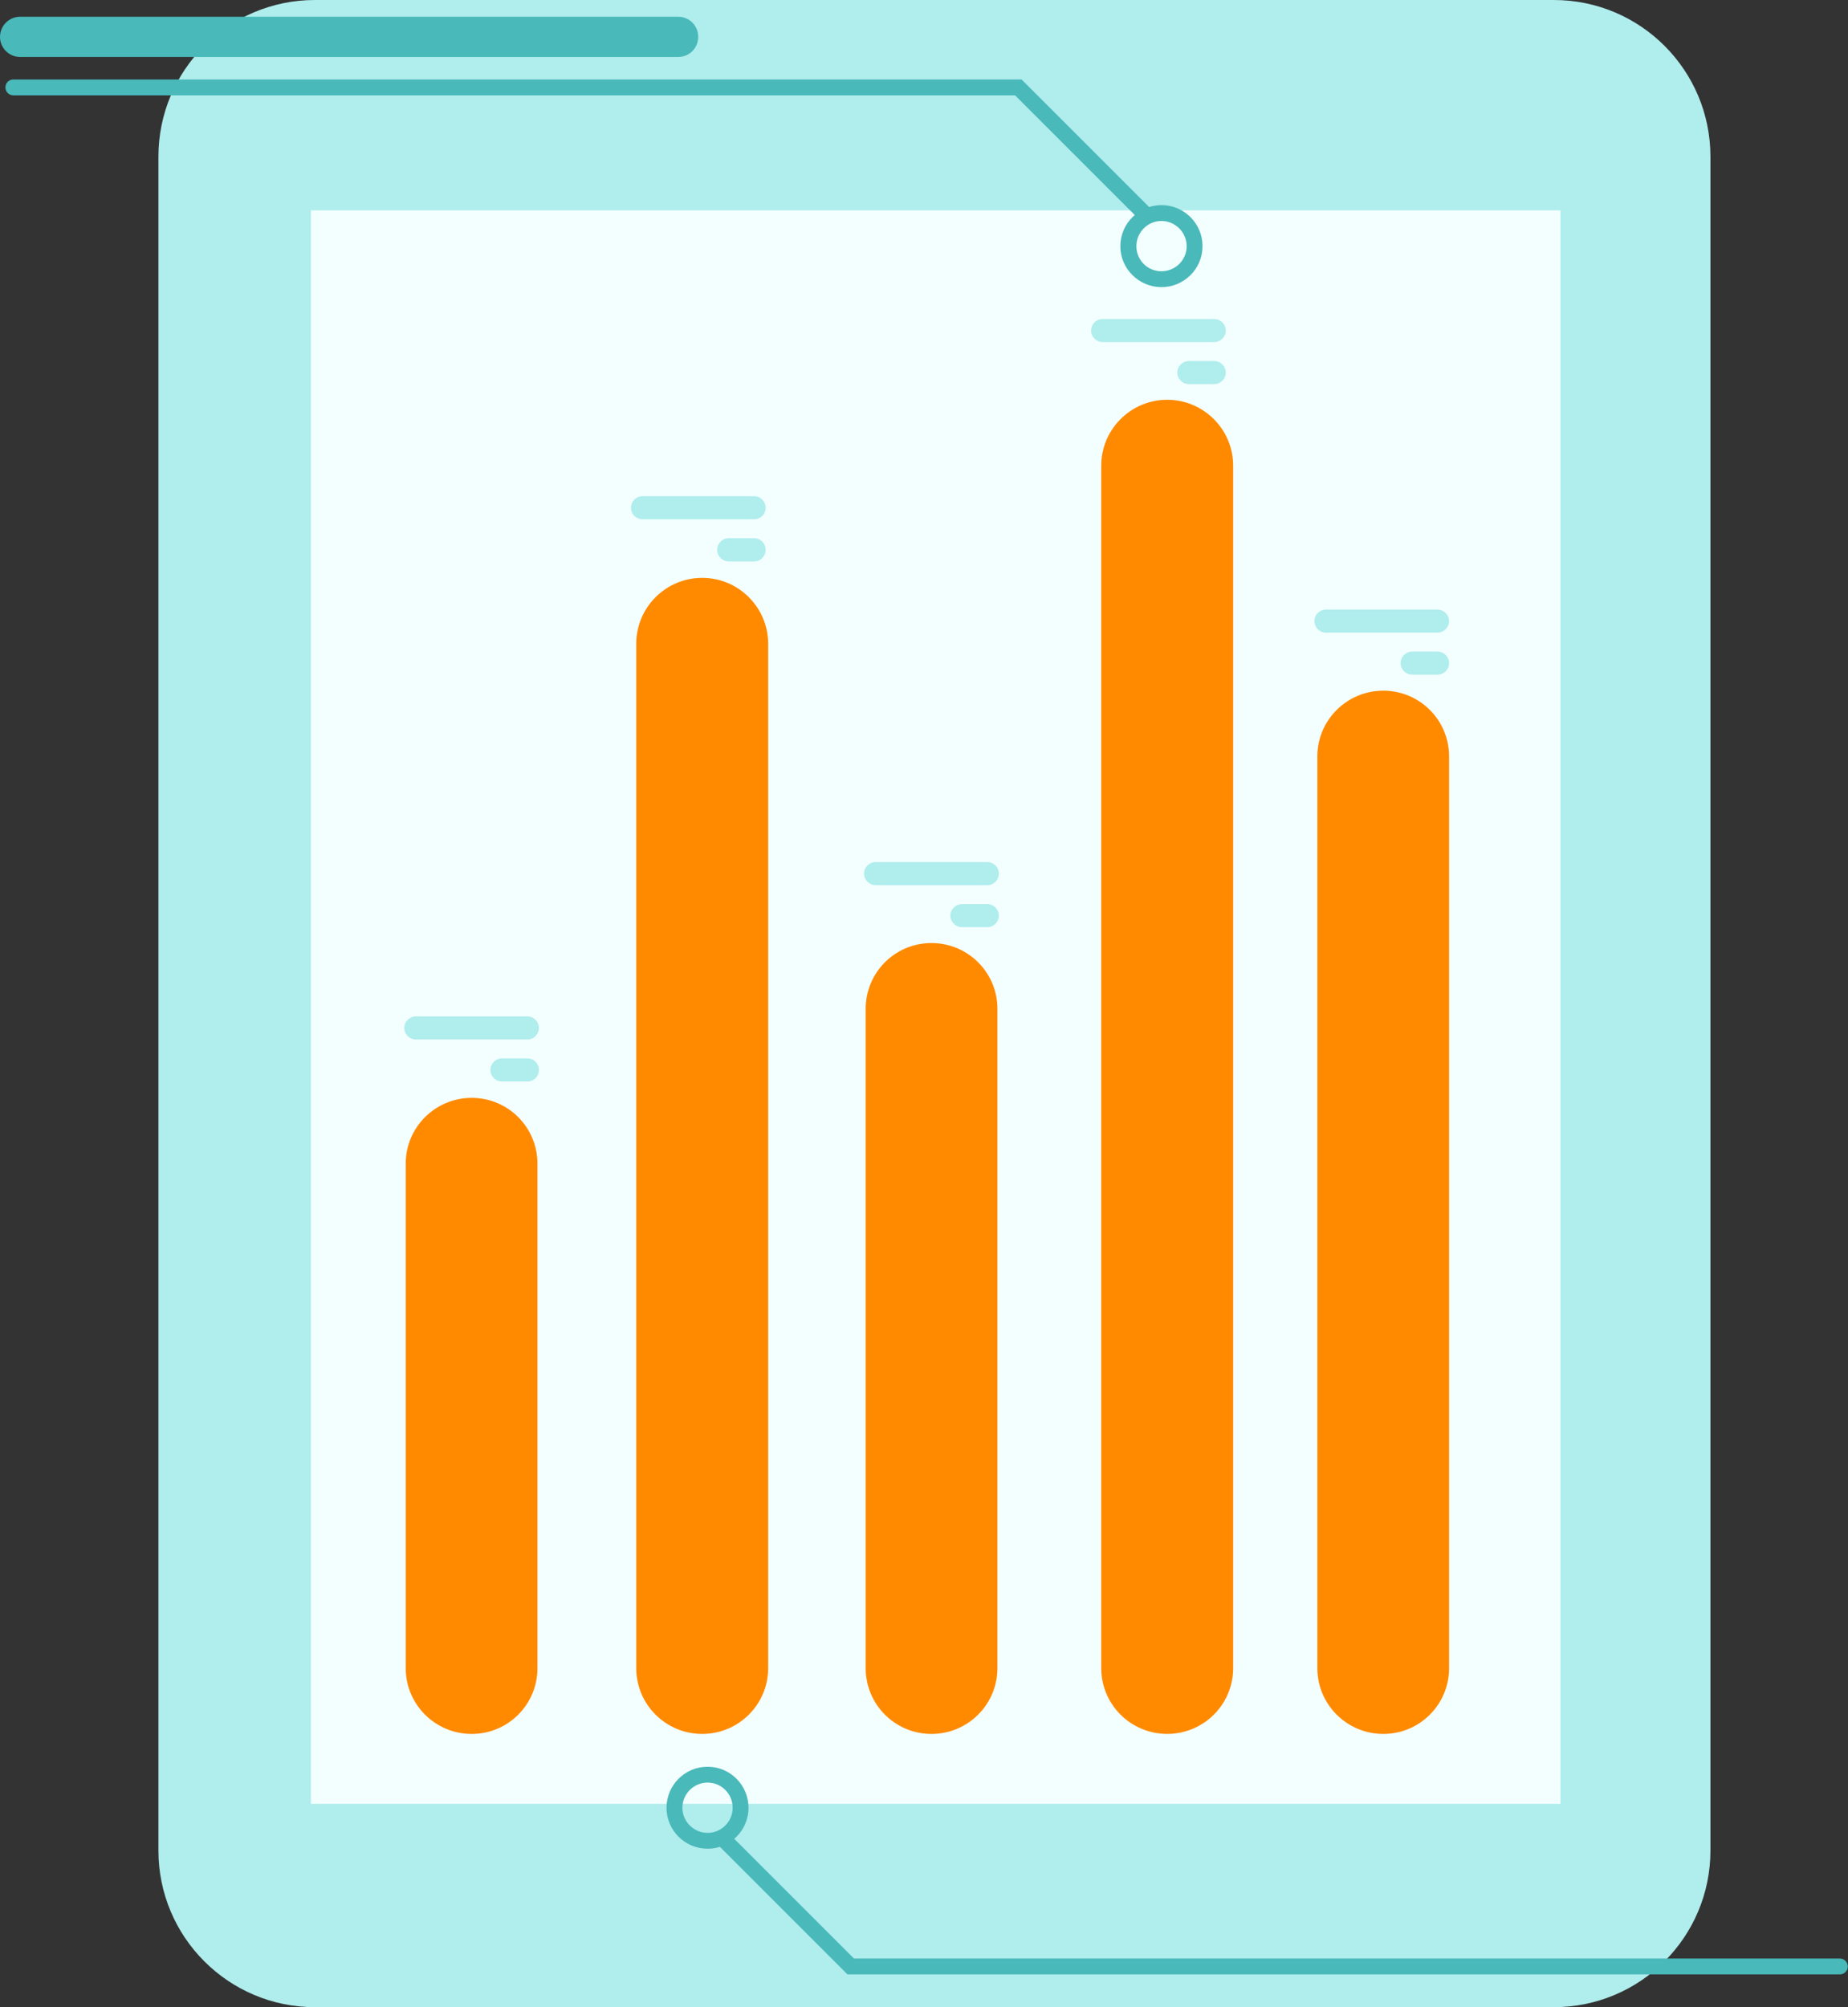
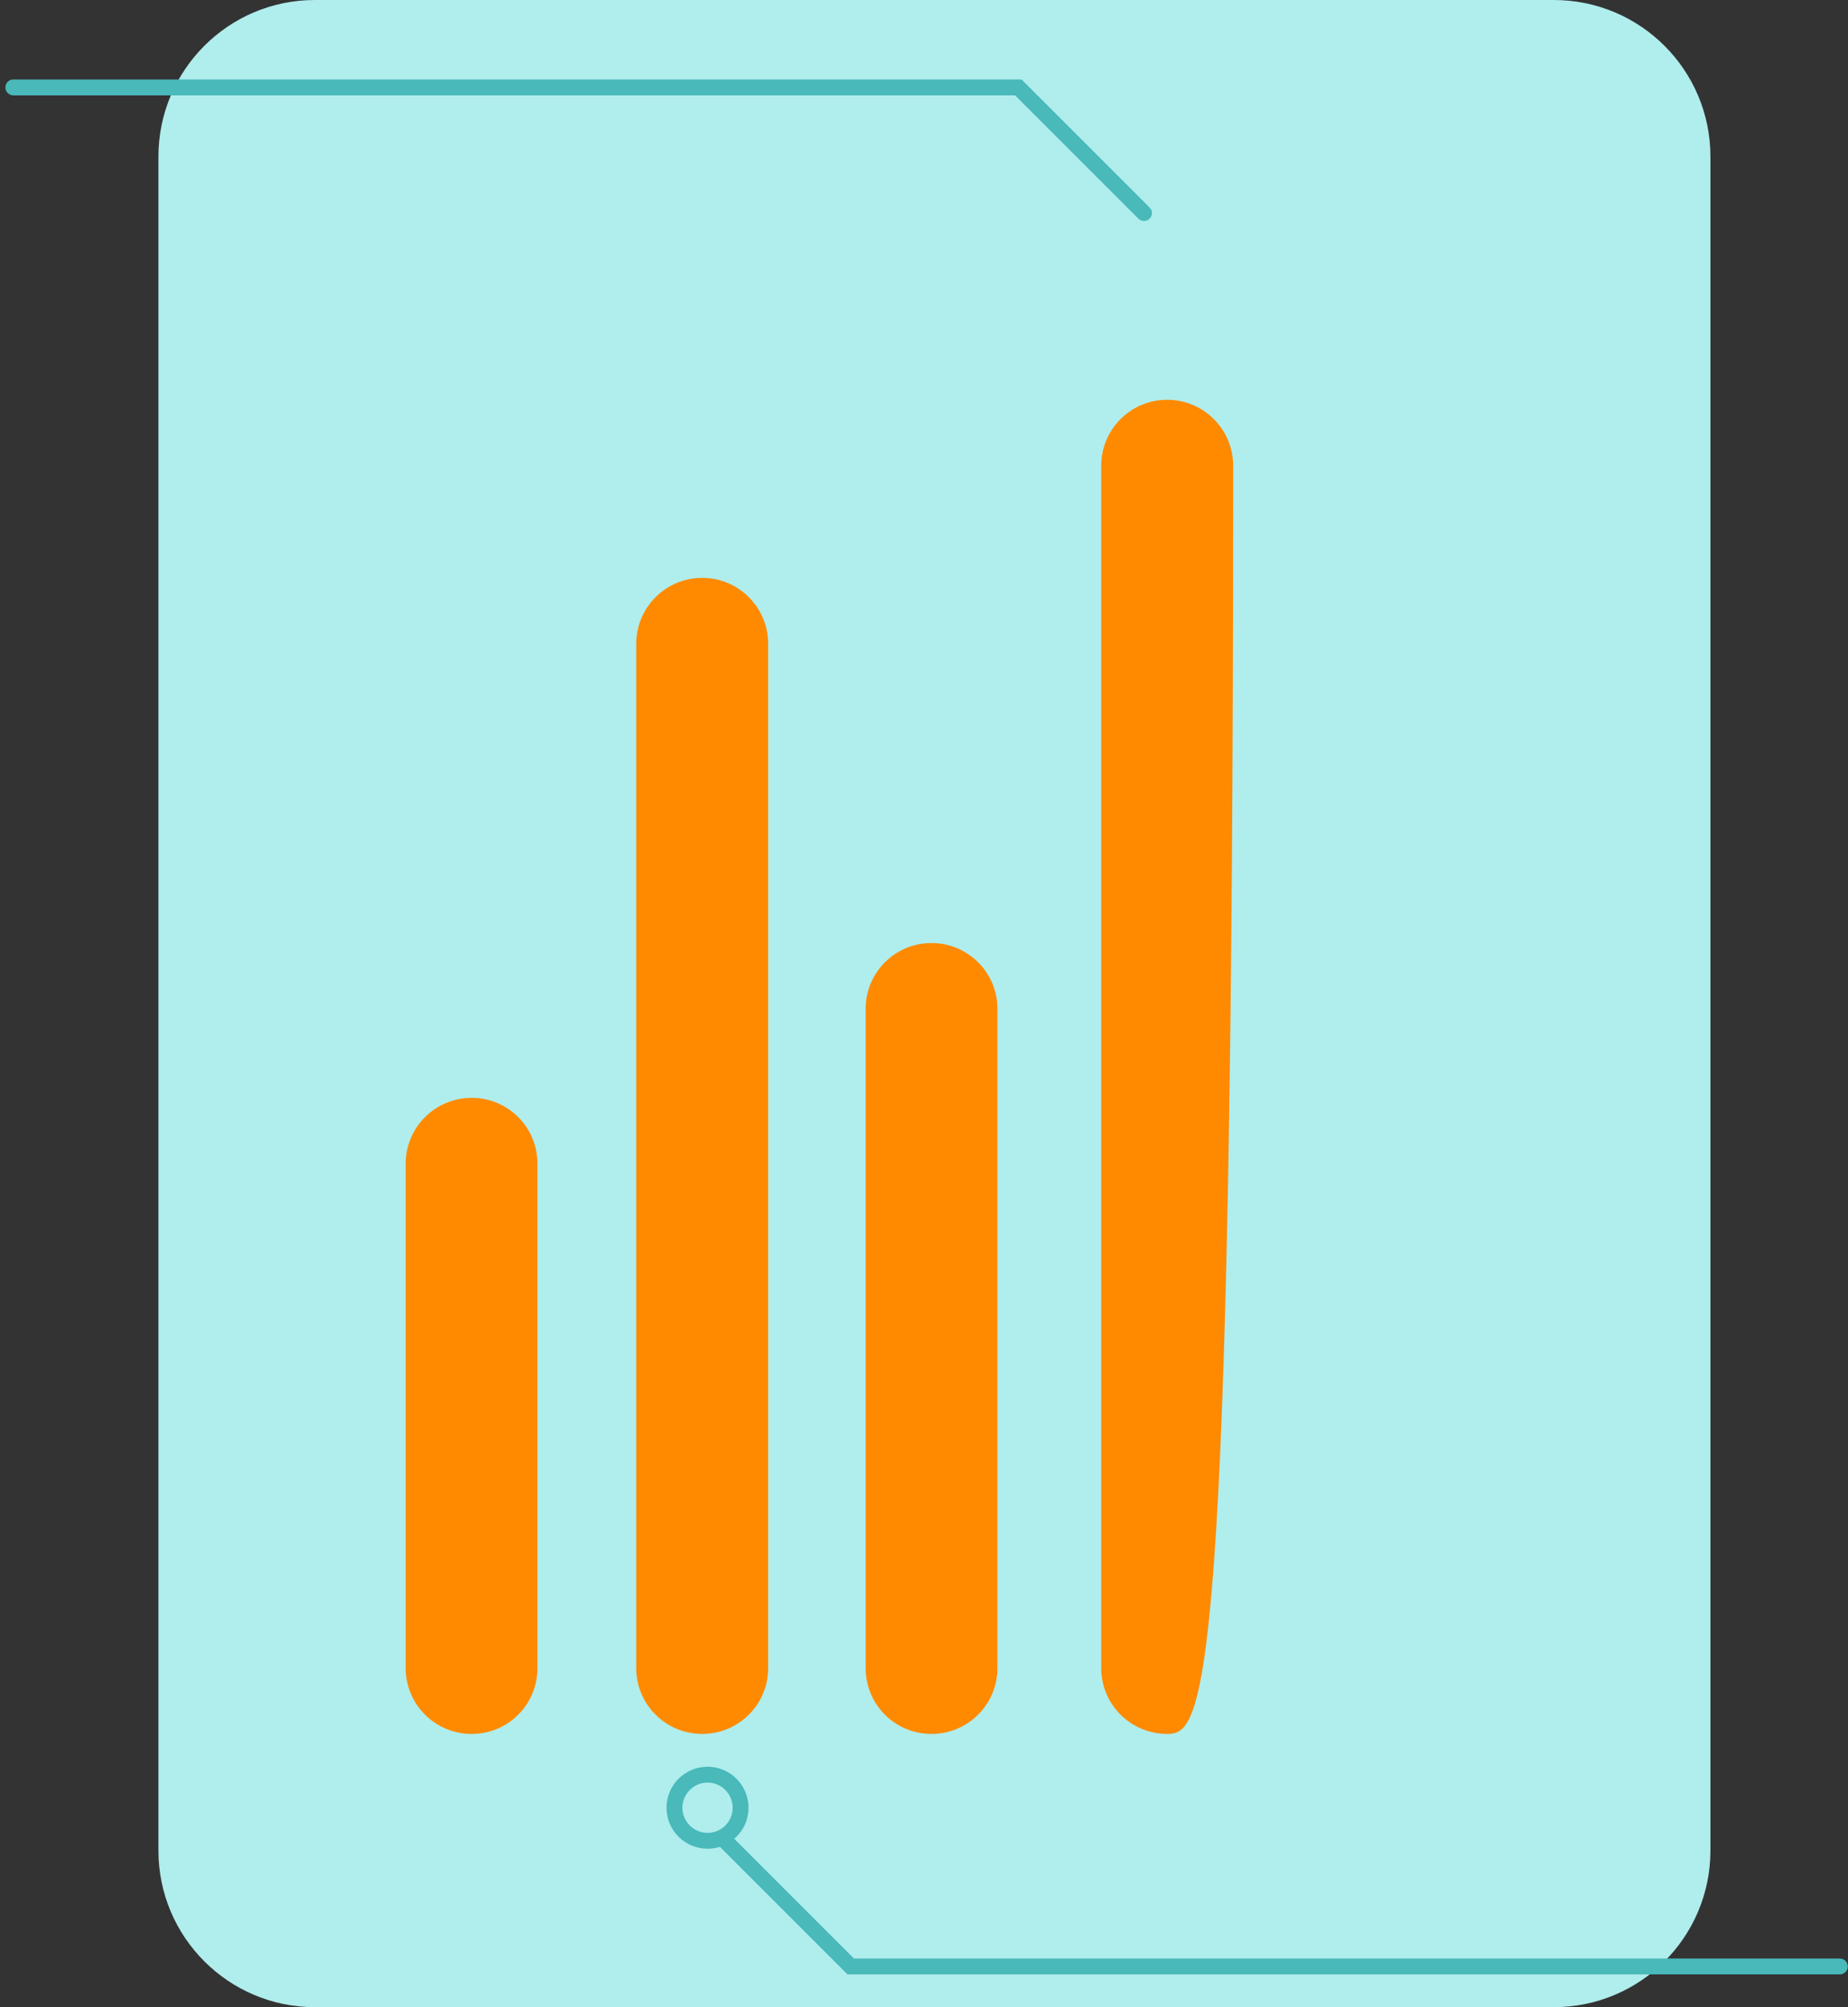
<svg xmlns="http://www.w3.org/2000/svg" width="151" height="164" viewBox="0 0 151 164" fill="none">
  <rect x="0" y="0" width="151" height="164" fill="#333333" stroke="none" />
  <path d="M25.728 164H126.962C134.031 164 139.76 158.271 139.76 151.202V12.798C139.76 5.729 134.031 0 126.962 0H25.728C18.674 0 12.945 5.729 12.945 12.798V151.202C12.945 158.271 18.674 164 25.728 164Z" fill="#B0EDED" />
-   <path d="M25.404 147.387H127.507V17.186H25.404V147.387Z" fill="#F3FFFF" />
-   <path d="M113.03 141.674C110.055 141.674 107.64 139.273 107.64 136.298V61.809C107.64 58.834 110.055 56.434 113.03 56.434C116.005 56.434 118.405 58.834 118.405 61.809V136.298C118.405 139.273 116.005 141.674 113.03 141.674Z" fill="#FF8A00" />
-   <path d="M95.371 141.673C92.397 141.673 89.981 139.273 89.981 136.298V38.054C89.981 35.079 92.397 32.664 95.371 32.664C98.346 32.664 100.762 35.079 100.762 38.054V136.298C100.762 139.273 98.346 141.673 95.371 141.673Z" fill="#FF8A00" />
+   <path d="M95.371 141.673C92.397 141.673 89.981 139.273 89.981 136.298V38.054C89.981 35.079 92.397 32.664 95.371 32.664C98.346 32.664 100.762 35.079 100.762 38.054C100.762 139.273 98.346 141.673 95.371 141.673Z" fill="#FF8A00" />
  <path d="M76.11 141.675C73.135 141.675 70.734 139.274 70.734 136.299V82.428C70.734 79.453 73.135 77.053 76.11 77.053C79.085 77.053 81.5 79.453 81.5 82.428V136.299C81.5 139.274 79.085 141.675 76.11 141.675Z" fill="#FF8A00" />
  <path d="M57.376 141.674C54.402 141.674 51.986 139.273 51.986 136.299V52.605C51.986 49.63 54.402 47.215 57.376 47.215C60.351 47.215 62.767 49.63 62.767 52.605V136.299C62.767 139.273 60.351 141.674 57.376 141.674Z" fill="#FF8A00" />
  <path d="M43.916 95.079V136.299C43.916 139.274 41.515 141.675 38.541 141.675C35.566 141.675 33.15 139.274 33.15 136.299V95.079C33.15 92.104 35.566 89.703 38.541 89.703C41.515 89.703 43.916 92.104 43.916 95.079Z" fill="#FF8A00" />
-   <path d="M52.501 40.543H61.617C62.147 40.543 62.56 40.97 62.56 41.486C62.56 42.016 62.147 42.428 61.617 42.428H52.501C51.971 42.428 51.559 42.016 51.559 41.486C51.559 40.97 51.971 40.543 52.501 40.543Z" fill="#B0EDED" />
  <path d="M59.541 43.975H61.618C62.148 43.975 62.56 44.402 62.56 44.932C62.56 45.447 62.148 45.874 61.618 45.874H59.541C59.026 45.874 58.599 45.447 58.599 44.932C58.599 44.402 59.026 43.975 59.541 43.975Z" fill="#B0EDED" />
  <path d="M90.1 26.066H99.216C99.731 26.066 100.158 26.479 100.158 27.009C100.158 27.524 99.731 27.951 99.216 27.951H90.1C89.57 27.951 89.157 27.524 89.157 27.009C89.157 26.479 89.57 26.066 90.1 26.066Z" fill="#B0EDED" />
  <path d="M97.14 29.498H99.216C99.732 29.498 100.159 29.925 100.159 30.441C100.159 30.956 99.732 31.383 99.216 31.383H97.14C96.624 31.383 96.197 30.956 96.197 30.441C96.197 29.925 96.624 29.498 97.14 29.498Z" fill="#B0EDED" />
  <path d="M108.346 49.807H117.462C117.977 49.807 118.404 50.234 118.404 50.749C118.404 51.265 117.977 51.692 117.462 51.692H108.346C107.816 51.692 107.403 51.265 107.403 50.749C107.403 50.234 107.816 49.807 108.346 49.807Z" fill="#B0EDED" />
  <path d="M115.386 53.238H117.462C117.978 53.238 118.405 53.665 118.405 54.181C118.405 54.711 117.978 55.123 117.462 55.123H115.386C114.87 55.123 114.443 54.711 114.443 54.181C114.443 53.665 114.87 53.238 115.386 53.238Z" fill="#B0EDED" />
  <path d="M71.559 70.439H80.675C81.19 70.439 81.617 70.852 81.617 71.382C81.617 71.897 81.19 72.325 80.675 72.325H71.559C71.029 72.325 70.602 71.897 70.602 71.382C70.602 70.852 71.029 70.439 71.559 70.439Z" fill="#B0EDED" />
  <path d="M78.599 73.871H80.675C81.191 73.871 81.618 74.298 81.618 74.814C81.618 75.329 81.191 75.756 80.675 75.756H78.599C78.083 75.756 77.656 75.329 77.656 74.814C77.656 74.298 78.083 73.871 78.599 73.871Z" fill="#B0EDED" />
  <path d="M33.975 83.047H43.091C43.621 83.047 44.033 83.474 44.033 83.989C44.033 84.505 43.621 84.932 43.091 84.932H33.975C33.459 84.932 33.032 84.505 33.032 83.989C33.032 83.474 33.459 83.047 33.975 83.047Z" fill="#B0EDED" />
  <path d="M41.015 86.478H43.091C43.621 86.478 44.034 86.906 44.034 87.421C44.034 87.951 43.621 88.364 43.091 88.364H41.015C40.499 88.364 40.072 87.951 40.072 87.421C40.072 86.906 40.499 86.478 41.015 86.478Z" fill="#B0EDED" />
  <path d="M57.819 145.649C56.685 145.649 55.757 146.577 55.757 147.711C55.757 148.831 56.685 149.758 57.819 149.758C58.953 149.758 59.866 148.831 59.866 147.711C59.866 146.577 58.953 145.649 57.819 145.649ZM57.819 151.054C55.963 151.054 54.461 149.552 54.461 147.711C54.461 145.856 55.963 144.354 57.819 144.354C59.66 144.354 61.162 145.856 61.162 147.711C61.162 149.552 59.66 151.054 57.819 151.054Z" fill="#49B9BA" />
  <path d="M150.334 161.321H69.247L58.791 150.865C58.526 150.614 58.526 150.202 58.791 149.951C59.041 149.701 59.453 149.701 59.704 149.951L69.777 160.025H150.334C150.687 160.025 150.982 160.319 150.982 160.673C150.982 161.041 150.687 161.321 150.334 161.321Z" fill="#49B9BA" />
-   <path d="M94.901 18.056C93.767 18.056 92.854 18.983 92.854 20.117C92.854 21.252 93.767 22.165 94.901 22.165C96.035 22.165 96.963 21.252 96.963 20.117C96.963 18.983 96.035 18.056 94.901 18.056ZM94.901 23.461C93.06 23.461 91.543 21.958 91.543 20.117C91.543 18.262 93.06 16.76 94.901 16.76C96.756 16.76 98.258 18.262 98.258 20.117C98.258 21.958 96.756 23.461 94.901 23.461Z" fill="#49B9BA" />
  <path d="M93.472 18.055C93.31 18.055 93.148 17.996 93.015 17.863L82.942 7.79H1.089C0.721 7.79 0.441 7.496 0.441 7.142C0.441 6.789 0.721 6.494 1.089 6.494H83.472L93.928 16.95C94.194 17.201 94.194 17.613 93.928 17.863C93.811 17.996 93.649 18.055 93.472 18.055Z" fill="#49B9BA" />
-   <path d="M55.418 4.653H1.635C0.736 4.653 0 3.917 0 3.019C0 2.105 0.736 1.369 1.635 1.369H55.418C56.331 1.369 57.052 2.105 57.052 3.019C57.052 3.917 56.331 4.653 55.418 4.653Z" fill="#49B9BA" />
</svg>